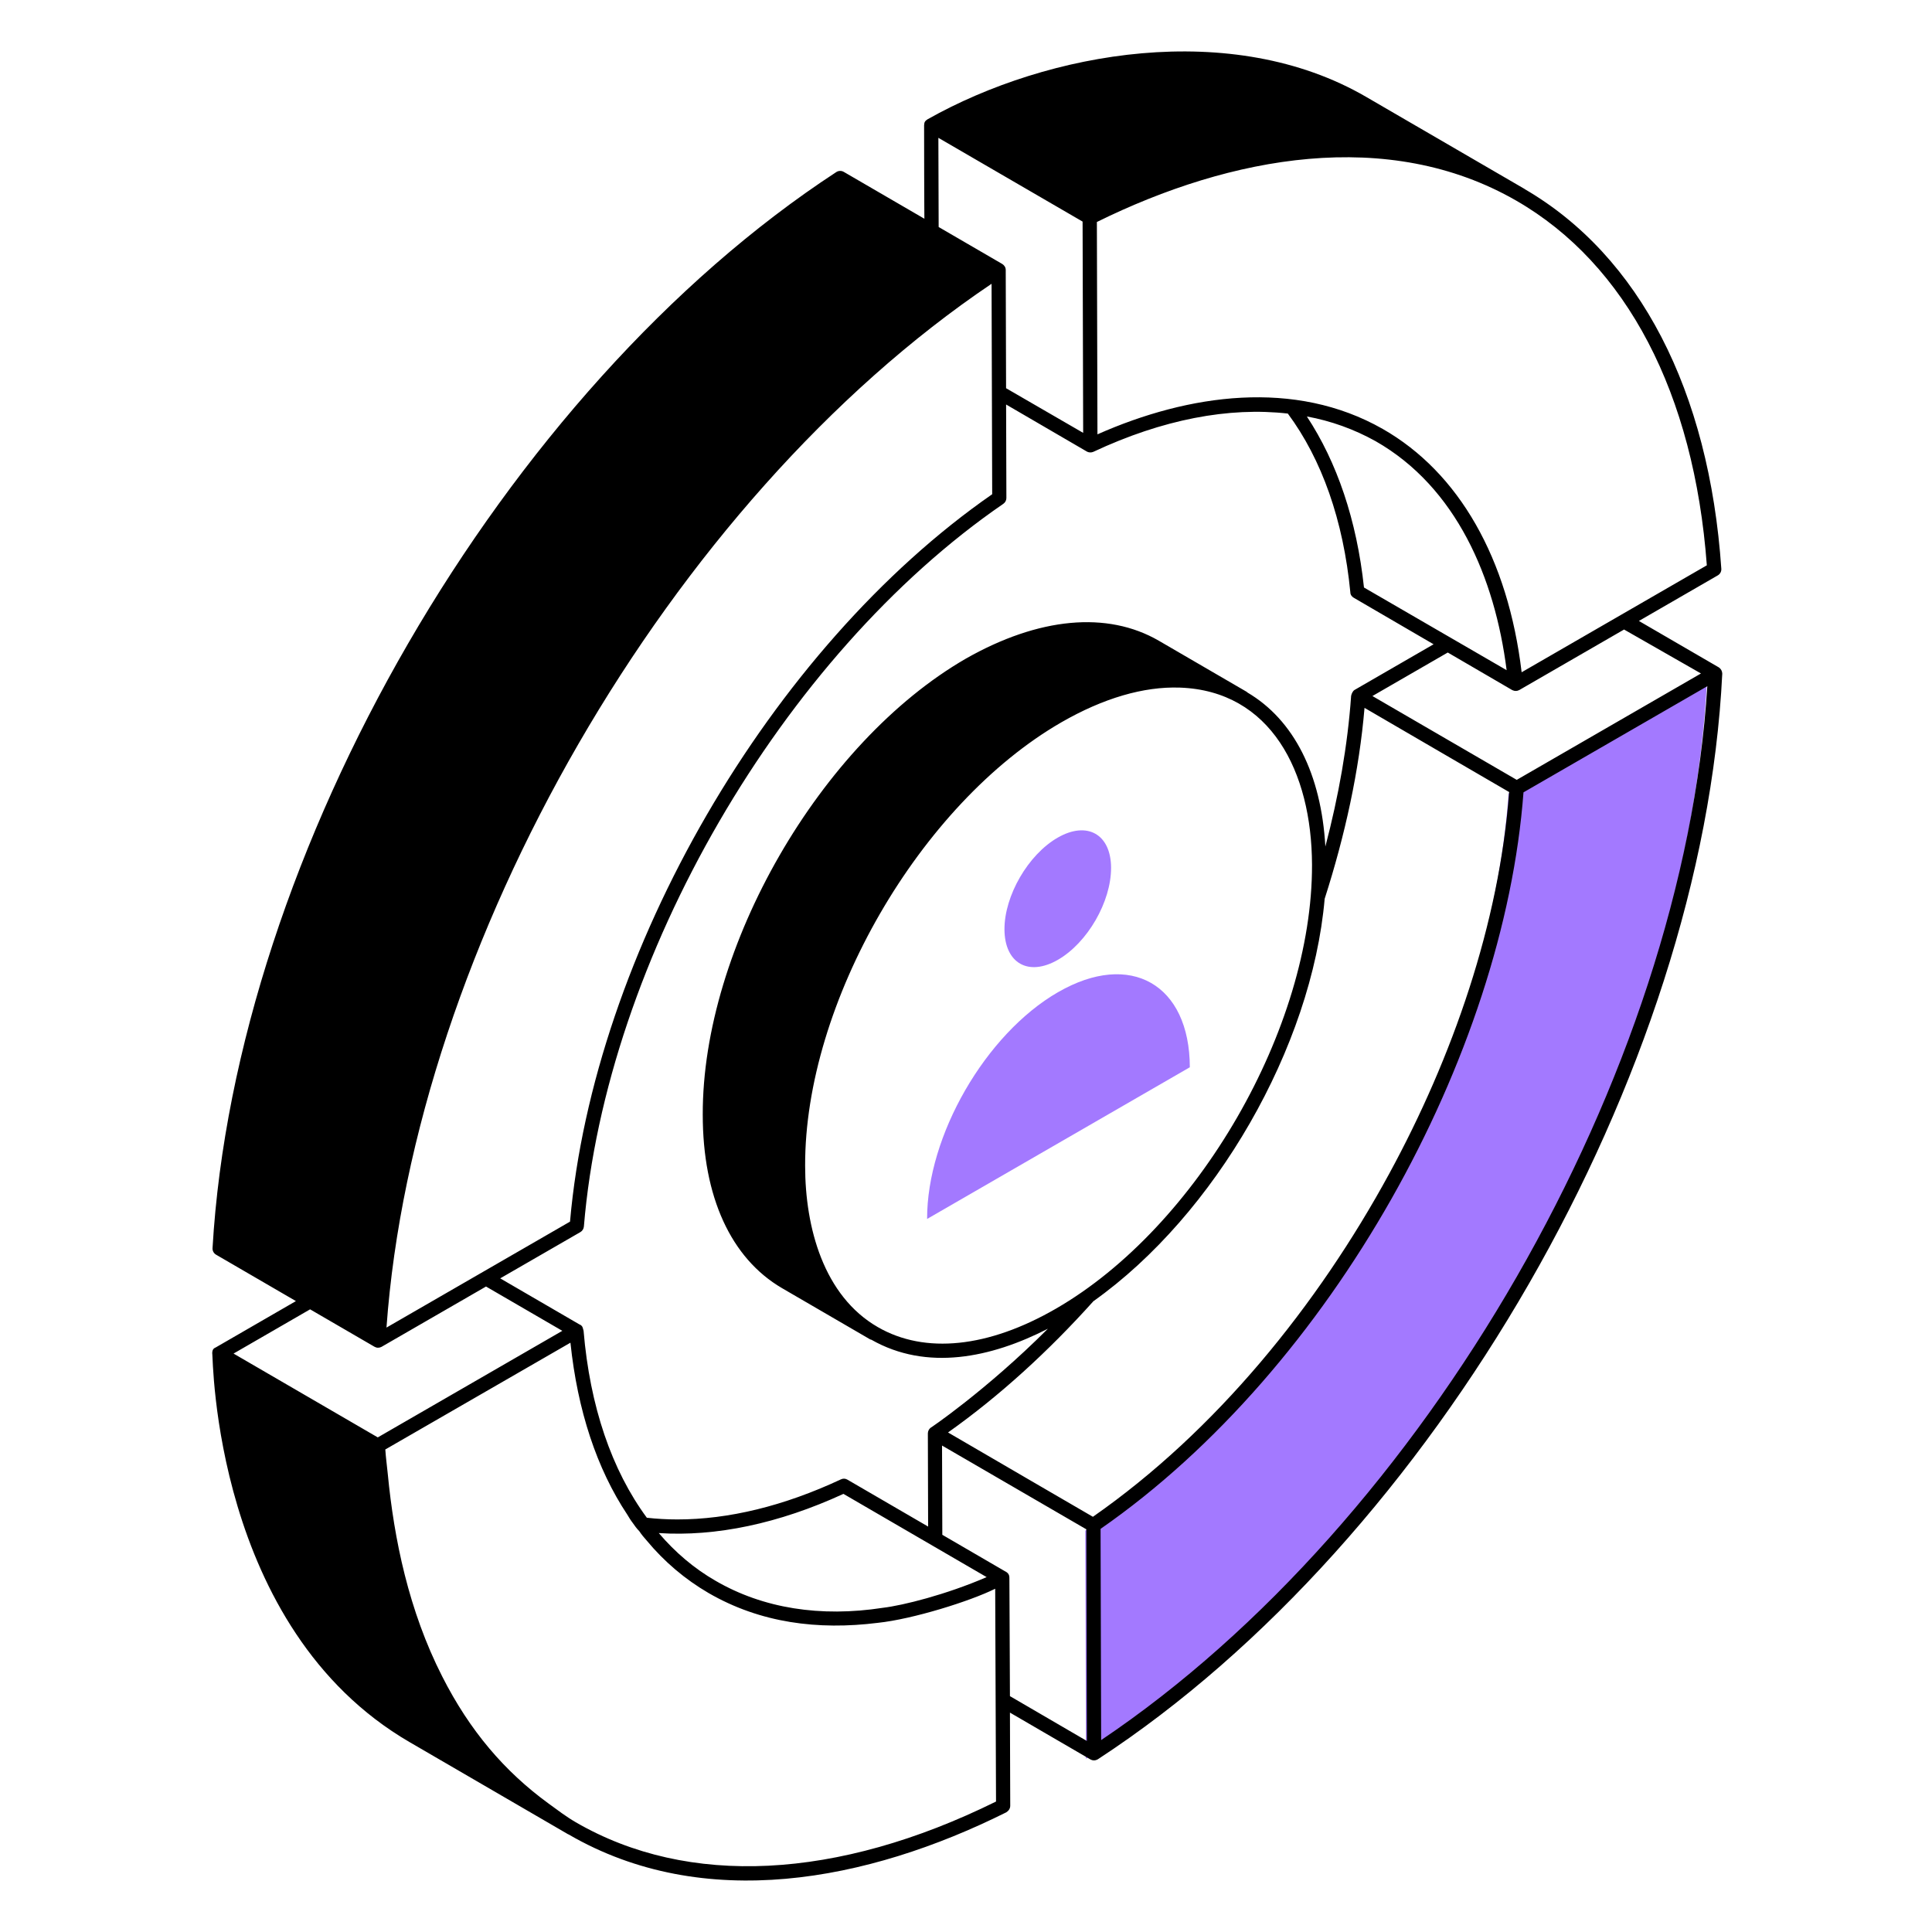
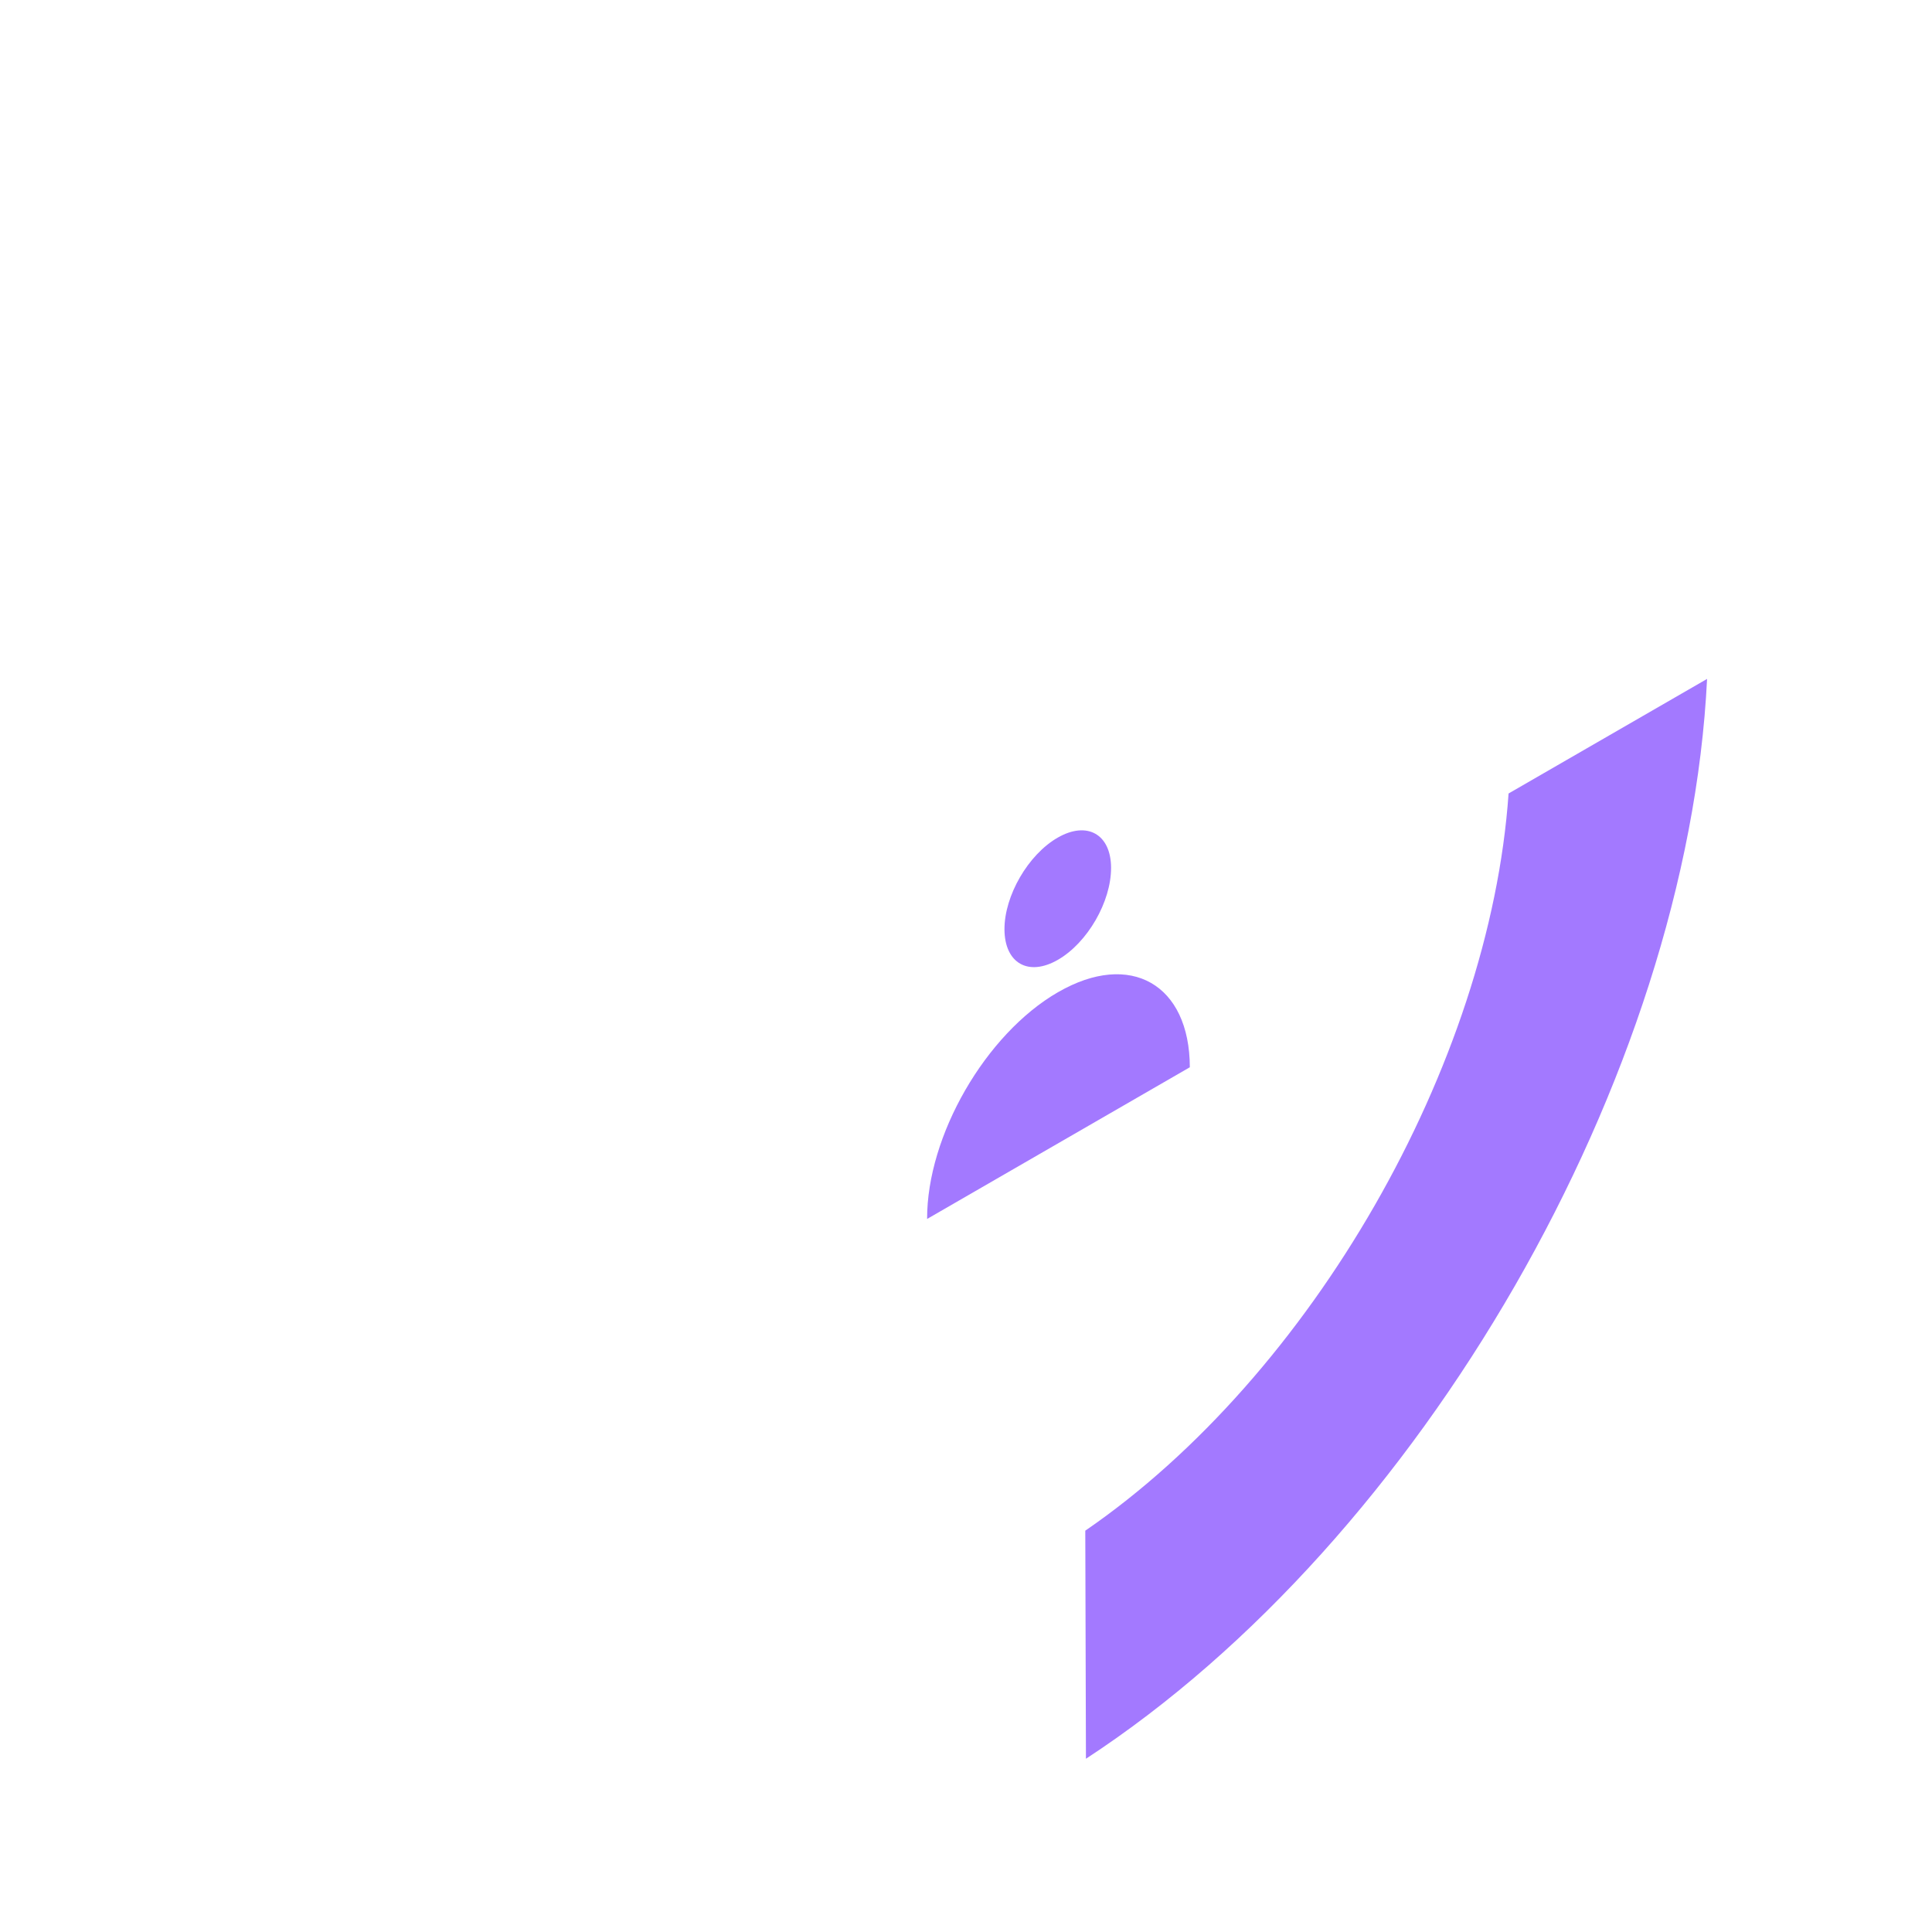
<svg xmlns="http://www.w3.org/2000/svg" width="124" height="124" viewBox="0 0 124 124" fill="none">
  <path d="M96.823 50.928L109.564 43.574C108.317 69.089 91.212 98.822 69.698 112.881L69.656 98.242C84.168 88.273 95.621 68.318 96.823 50.928Z" fill="#A379FF" />
-   <path d="M110.536 43.234L110.538 43.225C110.535 43.148 110.514 43.072 110.476 43.004C110.438 42.936 110.384 42.878 110.319 42.835L110.314 42.833L110.312 42.831L105.188 39.854L110.252 36.929C110.325 36.886 110.386 36.824 110.426 36.749C110.466 36.674 110.484 36.589 110.478 36.504C109.697 25.061 105.215 16.419 97.859 12.138C97.854 12.134 97.854 12.129 97.85 12.127L97.832 12.116L87.68 6.217C79.084 1.219 67.299 3.276 59.534 7.656C59.381 7.761 59.319 7.82 59.311 8.039C59.306 8.221 59.322 14.224 59.331 14.04L54.154 11.031C54.081 10.989 53.998 10.968 53.913 10.97C53.828 10.972 53.746 10.998 53.675 11.044C32.325 25.006 15.116 54.699 13.641 80.108C13.636 80.192 13.655 80.276 13.695 80.35C13.735 80.424 13.795 80.485 13.867 80.528L18.993 83.507L13.844 86.483H13.84C13.721 86.538 13.621 86.605 13.621 86.872L13.625 86.884C13.679 87.103 13.679 104.487 26.295 111.817L36.463 117.728C36.472 117.733 36.481 117.731 36.492 117.735L36.501 117.742C45.159 122.768 55.657 120.769 64.583 116.32C64.729 116.229 64.839 116.083 64.839 115.9L64.82 109.919L69.999 112.932C70.067 112.968 70.142 112.986 70.218 112.986C70.295 112.985 70.37 112.965 70.437 112.928C70.442 112.924 70.442 112.921 70.448 112.919C70.453 112.915 70.46 112.917 70.466 112.912C92.06 98.805 109.287 68.855 110.538 43.245L110.536 43.234ZM89.164 75.329C84.564 83.782 78.037 91.85 70.145 97.351L66.217 95.067L60.847 91.939C64.153 89.596 67.289 86.731 70.178 83.514C77.997 77.964 84.192 67.194 85.02 57.686C86.338 53.574 87.241 49.44 87.578 45.432C87.76 45.541 97.474 51.194 96.86 50.835C96.225 59.276 93.227 67.865 89.164 75.329ZM56.669 103.192C52.657 103.812 48.974 103.229 45.929 101.46C44.561 100.676 43.339 99.636 42.282 98.396C45.929 98.633 49.977 97.794 54.134 95.88L63.325 101.223C60.717 102.35 57.964 103.037 56.669 103.192ZM54.39 94.968C54.327 94.93 54.256 94.907 54.182 94.904C54.109 94.901 54.036 94.917 53.97 94.95C50.305 96.664 46.749 97.521 43.485 97.521C42.81 97.521 42.154 97.484 41.516 97.412C39.264 94.357 37.863 90.269 37.456 85.42C37.402 85.236 37.411 85.11 37.214 85.012C37.208 85.008 37.201 85.01 37.196 85.008L32.104 82.048L37.247 79.08C37.311 79.043 37.365 78.991 37.405 78.928C37.445 78.866 37.469 78.794 37.475 78.72C38.892 61.579 50.214 42.071 64.394 32.337C64.455 32.295 64.505 32.239 64.54 32.173C64.575 32.107 64.593 32.034 64.592 31.96L64.574 25.962L69.729 28.965L69.735 28.971C69.8 29.01 69.874 29.033 69.95 29.038C70.026 29.044 70.102 29.03 70.172 29C74.613 26.918 78.876 26.11 82.656 26.544C84.835 29.483 86.219 33.388 86.668 38.019C86.668 38.165 86.759 38.293 86.887 38.366L92.011 41.351L86.945 44.278C86.723 44.405 86.688 44.856 86.717 44.673V44.679C86.495 47.837 85.917 51.09 85.065 54.333C84.799 49.695 83.054 46.205 80.052 44.44C80.041 44.433 80.041 44.418 80.032 44.413L80.03 44.411L74.372 41.121C71.062 39.206 66.664 39.617 61.99 42.273C52.648 47.671 45.073 60.801 45.104 71.543C45.104 76.806 46.91 80.759 50.192 82.676L55.849 85.965C55.872 85.98 55.9 85.976 55.923 85.985C59.481 88.011 63.609 87.151 67.257 85.28C63.252 89.288 59.552 91.771 59.736 91.631C59.68 91.674 59.634 91.729 59.602 91.792C59.57 91.855 59.553 91.925 59.552 91.996L59.569 97.979L54.39 94.968ZM63.641 18.214L63.681 31.721C49.45 41.595 38.1 61.151 36.585 78.407L24.805 85.207C26.566 60.704 42.954 32.144 63.641 18.214ZM88.289 28.316C93.468 31.267 95.948 37.089 96.699 43.014L87.543 37.707C87.078 33.373 85.809 29.666 83.878 26.73C85.425 27.014 86.915 27.55 88.289 28.316ZM67.771 83.994C63.431 86.501 59.37 86.924 56.345 85.179C52.874 83.183 51.675 78.806 51.675 74.827C51.642 64.378 59.042 51.601 68.117 46.362C70.82 44.805 73.411 44.053 75.714 44.132H75.732C81.56 44.343 84.19 49.52 84.208 55.505C84.237 65.965 76.863 78.746 67.771 83.994ZM109.172 43.225L97.348 50.053L88.085 44.673L92.921 41.88L97.06 44.292L97.073 44.294L97.075 44.298C97.143 44.332 97.219 44.349 97.295 44.347C97.371 44.346 97.446 44.325 97.513 44.287L97.531 44.276L97.536 44.274L104.236 40.404L109.172 43.225ZM109.548 36.283L97.662 43.147C96.792 35.849 93.639 30.319 88.74 27.527C83.114 24.325 76.303 25.276 70.437 27.877L70.4 14.248C79.004 10.002 89.102 8.152 97.312 12.875C104.393 16.948 108.733 25.251 109.548 36.283ZM60.227 8.846L69.483 14.222L69.52 27.782L64.572 24.917L64.55 17.331V17.322C64.549 17.244 64.527 17.167 64.487 17.1C64.483 17.096 64.478 17.094 64.476 17.089C64.438 17.028 64.386 16.978 64.324 16.941L60.245 14.57L60.227 8.845V8.846ZM19.903 84.036L24.037 86.438C24.105 86.477 24.181 86.499 24.259 86.5C24.338 86.501 24.415 86.482 24.484 86.445L24.486 86.441L24.495 86.439L31.194 82.572L36.091 85.416L24.247 92.255L14.989 86.875L19.903 84.036ZM63.927 115.627C53.733 120.66 44.16 121.134 36.957 116.958C36.342 116.601 35.777 116.17 35.203 115.751C32.374 113.687 30.151 111.083 28.383 107.6C26.231 103.373 25.29 98.781 24.889 94.607C24.838 94.078 24.765 93.571 24.73 93.03L36.612 86.177C37.068 90.535 38.308 94.273 40.259 97.209C40.369 97.391 40.478 97.574 40.606 97.738C40.733 97.92 40.861 98.103 41.025 98.267C41.171 98.486 41.335 98.686 41.517 98.887C42.629 100.229 43.969 101.365 45.474 102.242C48.799 104.168 52.499 104.638 56.343 104.157C58.589 103.92 62.26 102.771 63.874 101.969L63.927 115.627ZM64.784 101.257C64.784 101.015 64.647 100.915 64.456 100.82L60.48 98.507L60.462 92.778L69.722 98.154L69.758 111.739L64.82 108.862C64.82 108.619 64.784 100.756 64.784 101.257ZM70.674 111.683L70.637 98.126C85.481 87.811 96.521 67.734 97.781 50.855L109.579 44.042C108.029 68.919 91.48 97.692 70.674 111.683Z" fill="black" />
  <path d="M67.909 63.678C63.246 66.371 59.489 72.903 59.504 78.235L76.366 68.499C76.352 63.167 72.549 60.999 67.909 63.68V63.678ZM67.901 61.601C69.798 60.507 71.317 57.874 71.311 55.696C71.306 53.545 69.776 52.671 67.879 53.765C65.983 54.859 64.464 57.493 64.469 59.646C64.477 61.824 66.007 62.695 67.901 61.601Z" fill="#A379FF" />
</svg>